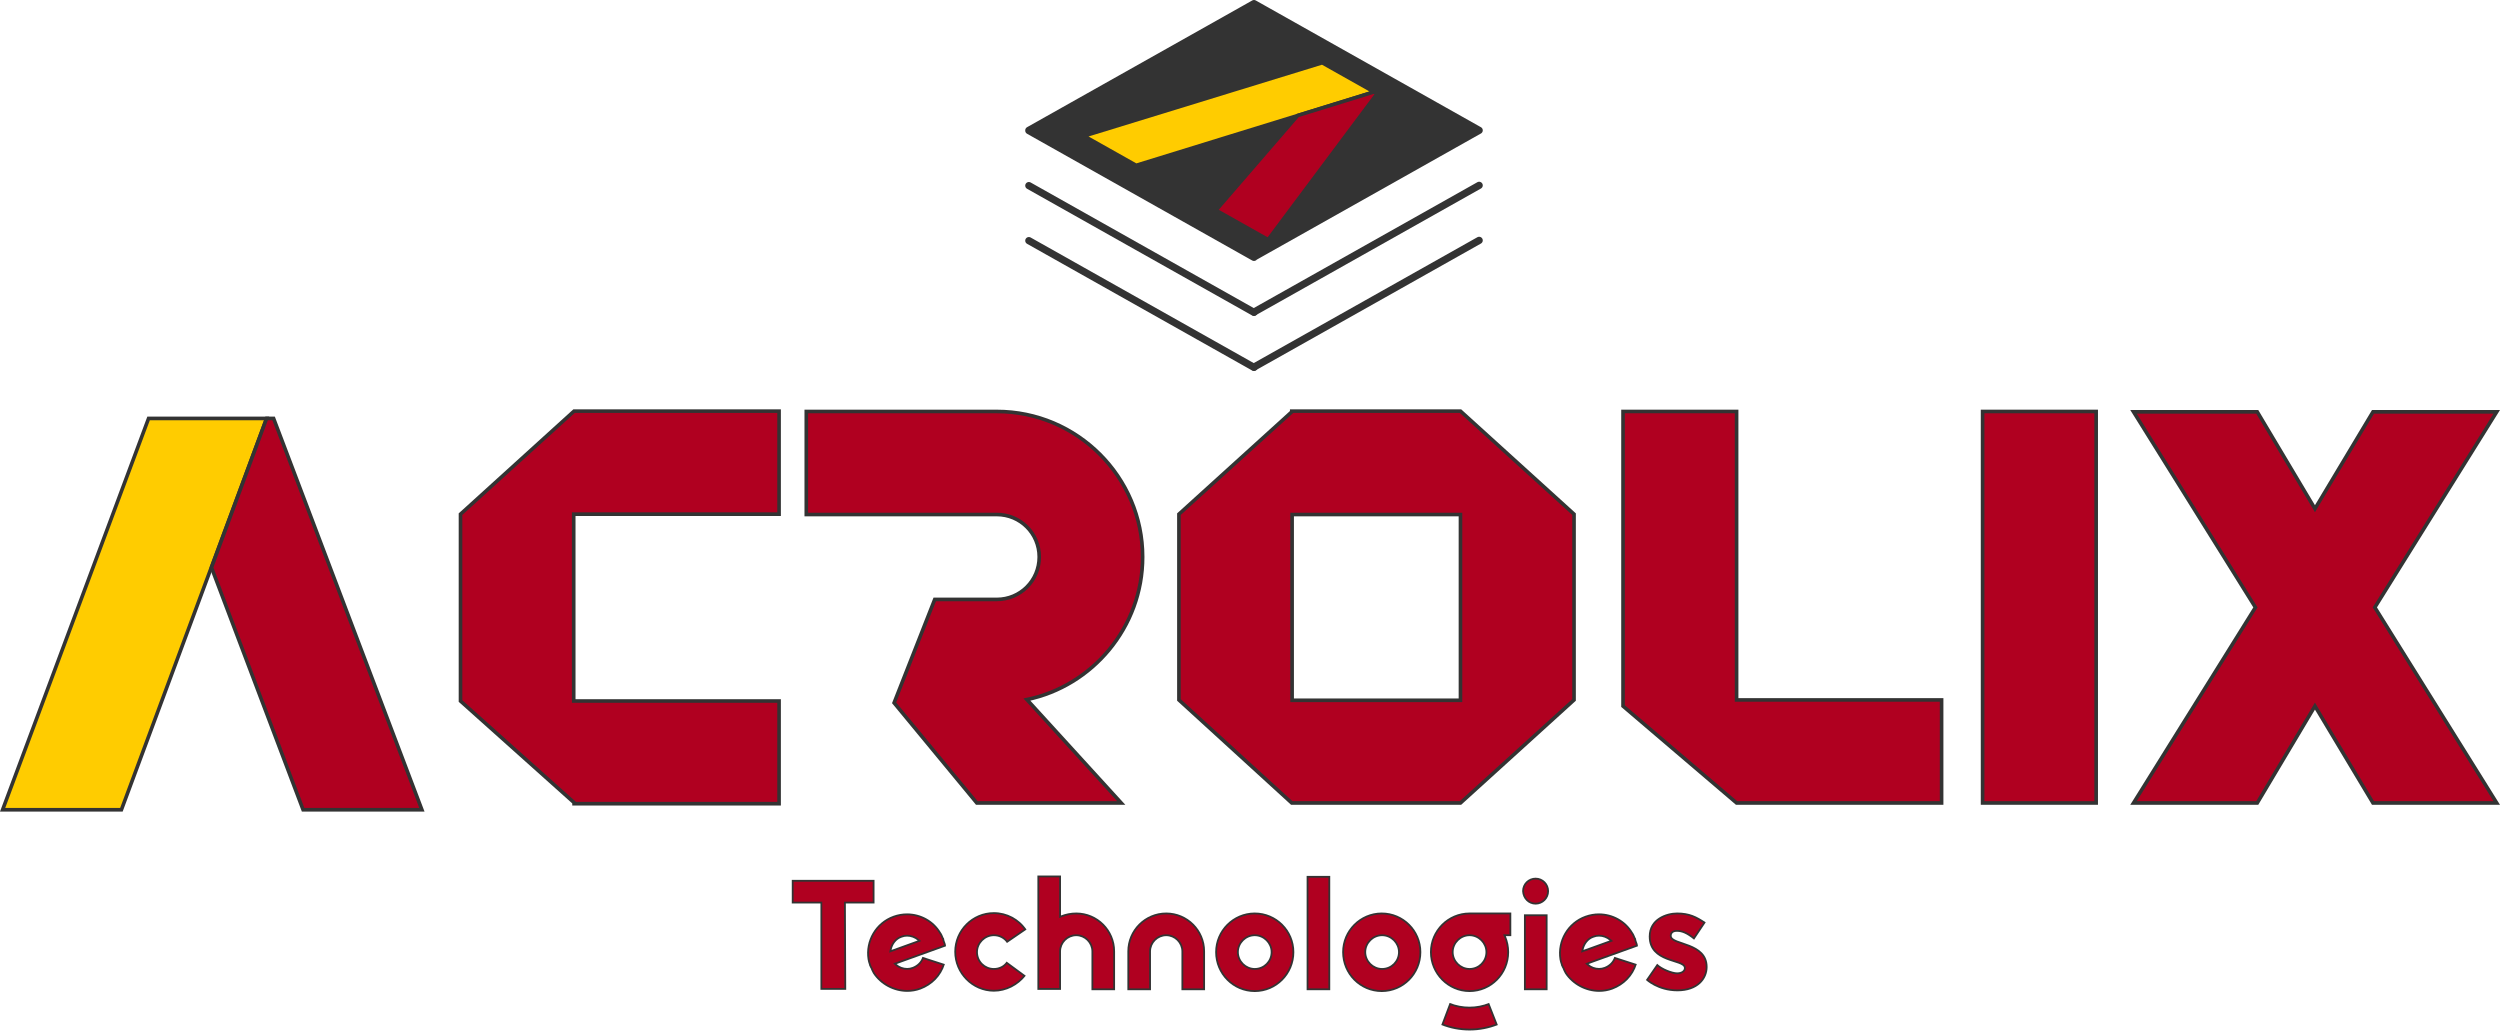
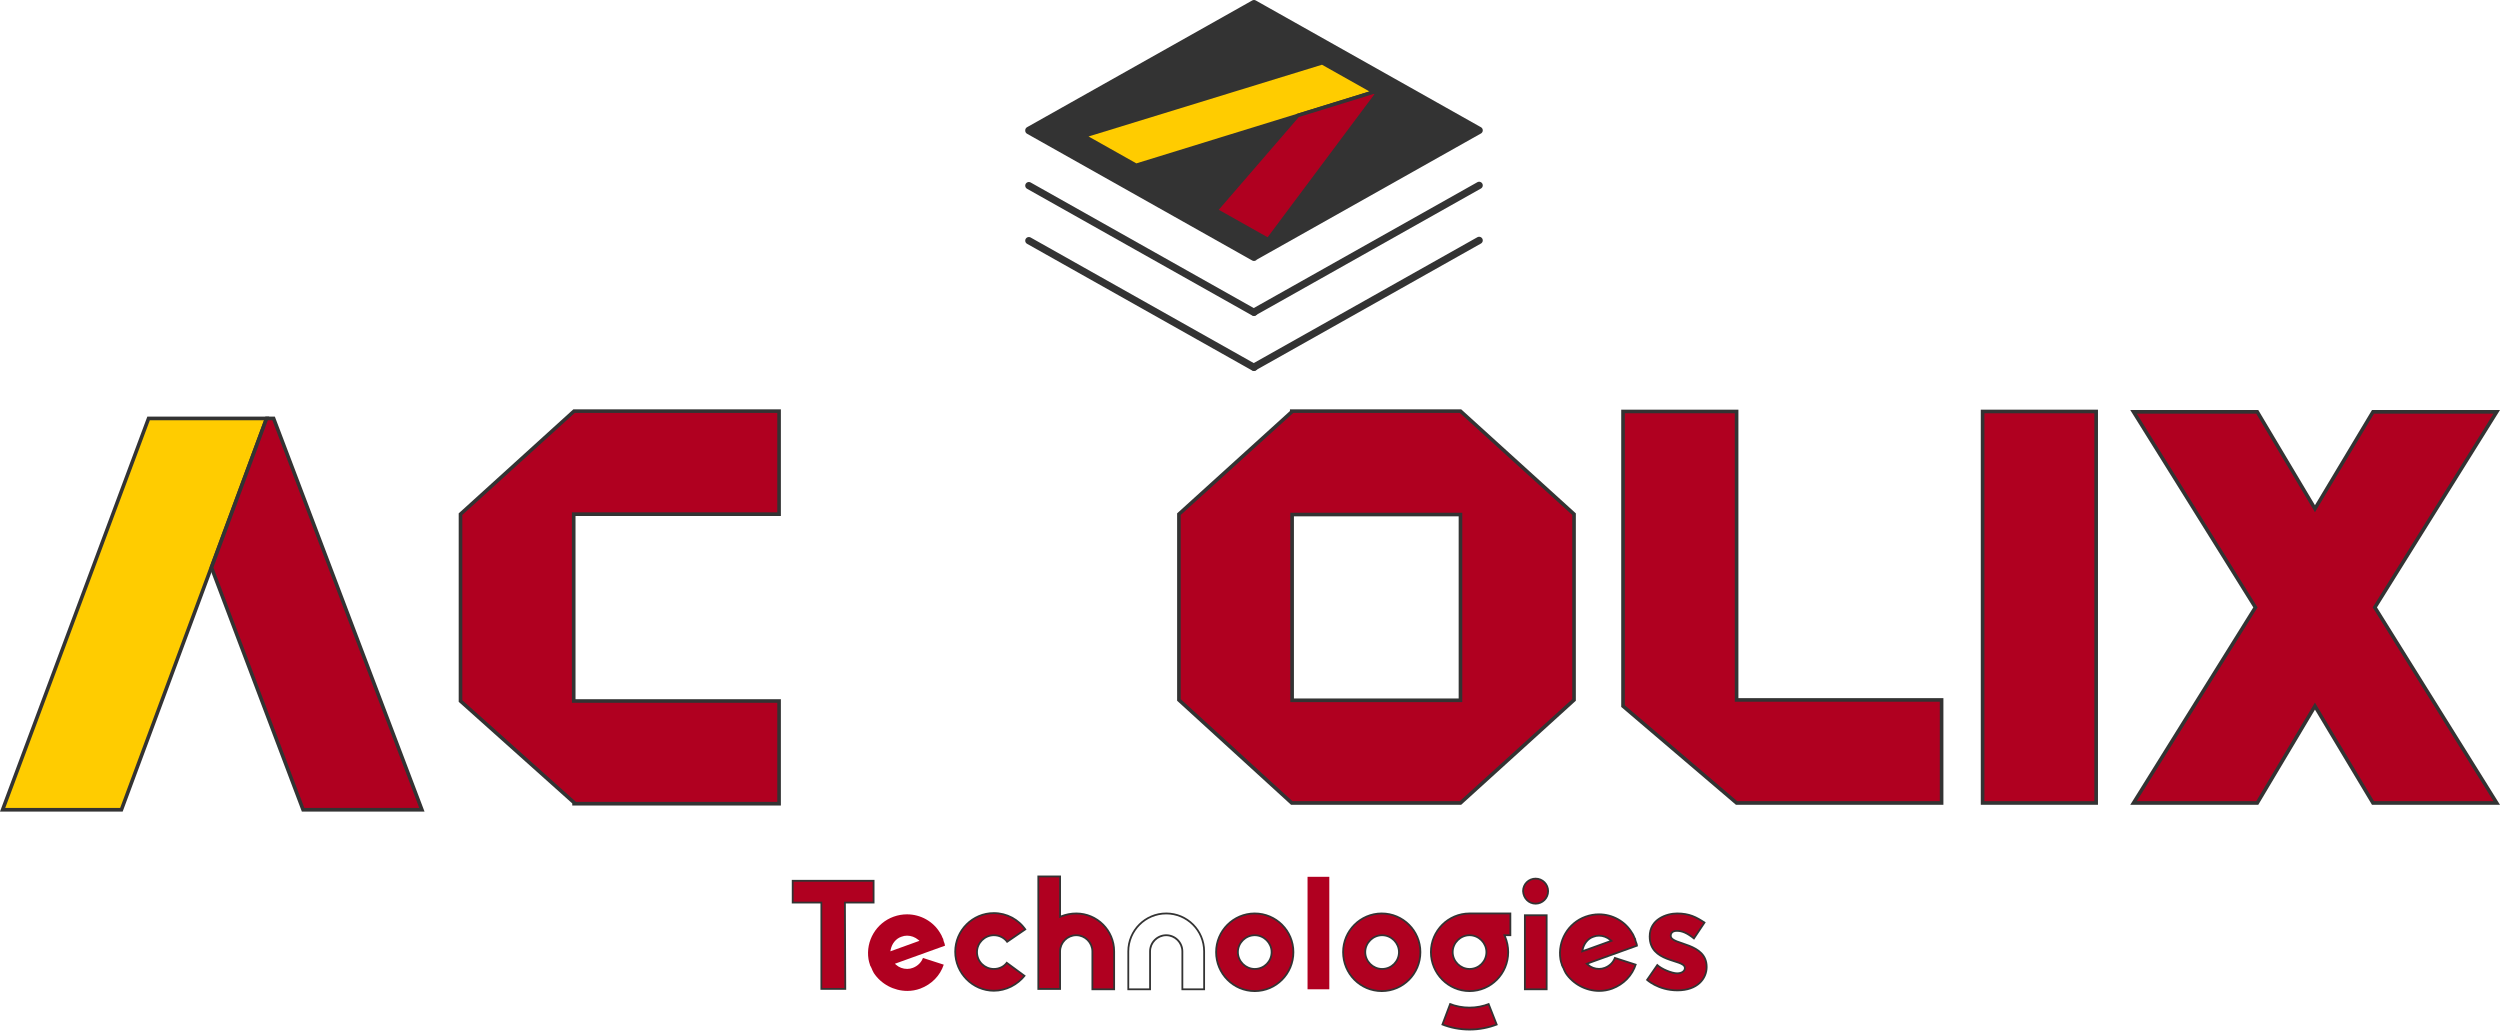
<svg xmlns="http://www.w3.org/2000/svg" id="Capa_2" data-name="Capa 2" viewBox="0 0 689.021 284.256">
  <defs>
    <style>
      .cls-1 {
        fill: #fc0;
      }

      .cls-1, .cls-2, .cls-3 {
        stroke: #333;
      }

      .cls-1, .cls-3 {
        stroke-miterlimit: 10;
      }

      .cls-2 {
        stroke-linecap: round;
        stroke-linejoin: round;
        stroke-width: 2px;
      }

      .cls-2, .cls-4 {
        fill: #333;
      }

      .cls-5, .cls-4 {
        stroke-width: 0px;
      }

      .cls-5, .cls-3 {
        fill: #b00020;
      }

      .cls-6 {
        filter: url(#drop-shadow-1);
      }
    </style>
    <filter id="drop-shadow-1" filterUnits="userSpaceOnUse">
      <feOffset dx="4" dy="4" />
      <feGaussianBlur result="blur" stdDeviation="2" />
      <feFlood flood-color="#000" flood-opacity=".66" />
      <feComposite in2="blur" operator="in" />
      <feComposite in="SourceGraphic" />
    </filter>
  </defs>
  <g id="svg149828">
    <g id="slogan">
      <g id="path149836">
        <polygon class="cls-5" points="226.37 272.555 226.37 248.756 218.47 248.756 218.47 242.756 240.77 242.756 240.77 248.756 232.869 248.756 232.969 272.555 226.37 272.555" />
        <path class="cls-4" d="m240.52,243.006v5.5h-7.902l.002.502.098,23.298h-6.098v-23.8h-7.9v-5.5h21.8m.5-.5h-22.8v6.5h7.9v23.8h7.1l-.1-23.8h7.9v-6.5h0Z" />
      </g>
      <g id="path149838">
        <path class="cls-5" d="m250.054,273.104c-3.686,0-7.22-1.892-9.225-4.936-.286-.476-.484-.974-.677-1.455l-.019-.048-.037-.036c-.057-.058-.121-.185-.127-.231v-.102l-.072-.066c-.053-.053-.127-.189-.127-.323-.209-.571-.304-1.046-.405-1.549-.792-5.052,2.126-9.983,6.939-11.716,1.188-.428,2.426-.644,3.679-.644,3.754,0,7.25,1.968,9.122,5.136.296.398.493.891.683,1.366l.019.048.037.036c.057.058.121.185.127.231l-.001.093.107.46c.181.459.345.87.384,1.267l-13.817,4.979.308.279c.802.73,1.919,1.147,3.065,1.147.561,0,1.098-.101,1.595-.3,1.31-.504,2.307-1.487,2.765-2.719l5.729,1.849c-.998,3.031-3.345,5.43-6.475,6.604-1.142.42-2.347.633-3.578.633h-.001Zm-.053-15.23c-.547,0-1.077.101-1.574.3-1.473.49-2.609,1.865-2.952,3.583l-.087.435,8.027-2.898-.335-.279c-.882-.734-1.976-1.14-3.079-1.14Z" />
-         <path class="cls-4" d="m249.983,252.246c3.666,0,7.079,1.921,8.906,5.014l.014.024.017.022c.26.347.443.803.636,1.285l.047.099.062.068c.016.017.042.061.055.092v.117l.015.06.1.4.008.033.013.032c.136.341.267.667.328.976l-13.233,4.768-.781.282.615.559c.847.77,2.026,1.212,3.234,1.212.593,0,1.161-.107,1.681-.315,1.301-.5,2.307-1.449,2.823-2.644l5.265,1.698c-1.017,2.847-3.268,5.095-6.24,6.209-1.116.41-2.292.618-3.494.618-3.602,0-7.057-1.848-9.005-4.806-.279-.466-.466-.933-.664-1.428l-.047-.099-.062-.068c-.018-.02-.049-.074-.059-.104l-.013-.154-.127-.142c-.019-.022-.055-.094-.055-.148v-.096l-.036-.089c-.183-.457-.276-.921-.37-1.392-.775-4.943,2.074-9.76,6.775-11.452,1.161-.418,2.37-.63,3.594-.63m-4.927,10.331l.834-.301,7.2-2.6.82-.296-.67-.558c-.927-.772-2.077-1.198-3.239-1.198-.579,0-1.14.107-1.639.308-1.571.524-2.771,1.971-3.132,3.776l-.174.87m4.927-10.831c-1.251,0-2.522.213-3.763.659-5,1.8-7.9,6.9-7.1,12,.1.5.2,1,.4,1.5,0,.2.1.4.2.5,0,.1.1.3.2.4.2.5.4,1,.7,1.5,2.037,3.094,5.669,5.049,9.434,5.049,1.225,0,2.463-.207,3.666-.649,3.2-1.2,5.7-3.7,6.7-7l-6.2-2c-.4,1.3-1.4,2.3-2.7,2.8-.481.192-.993.282-1.502.282-1.08,0-2.151-.402-2.898-1.082l13.6-4.9c0-.5-.2-1-.4-1.5l-.1-.4v-.1c0-.1-.1-.3-.2-.4-.2-.5-.4-1-.7-1.4-1.955-3.308-5.549-5.259-9.337-5.259h0Zm-4.263,10.059c.3-1.5,1.3-2.9,2.8-3.4.481-.192.982-.282,1.481-.282,1.058,0,2.103.402,2.919,1.082l-7.2,2.6h0Z" />
      </g>
      <g id="path149840">
        <path class="cls-5" d="m273.92,273.055c-5.873,0-10.65-4.822-10.65-10.75,0-5.872,4.778-10.649,10.65-10.649,3.465,0,6.681,1.672,8.653,4.484l-4.991,3.42c-.86-1.15-2.18-1.805-3.662-1.805-2.521,0-4.65,2.13-4.65,4.65,0,2.607,2.042,4.649,4.65,4.649,1.454,0,2.735-.615,3.556-1.698l4.886,3.597c-2.097,2.573-5.234,4.102-8.442,4.102Z" />
        <path class="cls-4" d="m273.92,251.906c3.298,0,6.365,1.551,8.3,4.173l-4.587,3.143c-.907-1.097-2.235-1.716-3.714-1.716-2.656,0-4.9,2.244-4.9,4.9,0,2.748,2.152,4.9,4.9,4.9,1.446,0,2.731-.579,3.601-1.605l4.479,3.296c-2.048,2.394-5.032,3.809-8.08,3.809-5.735,0-10.4-4.71-10.4-10.5,0-5.735,4.665-10.4,10.4-10.4m0-.5c-6,0-10.9,4.9-10.9,10.9s4.9,11,10.9,11c3.4,0,6.7-1.7,8.8-4.4l-5.3-3.9c-.8,1.2-2.1,1.8-3.5,1.8-2.4,0-4.4-1.9-4.4-4.4,0-2.4,2-4.4,4.4-4.4,1.5,0,2.8.7,3.6,1.9l5.4-3.7c-2-3-5.4-4.8-9-4.8h0Z" />
      </g>
      <g id="path149842">
        <path class="cls-5" d="m301.07,272.656v-10.45c0-2.454-1.997-4.45-4.45-4.45s-4.45,1.996-4.45,4.45v10.35h-6v-31h6v11.114l.34-.131c1.351-.519,2.733-.783,4.11-.783,5.762,0,10.45,4.688,10.45,10.45v10.45h-6Z" />
        <path class="cls-4" d="m291.92,241.806v11.228l.679-.261c1.323-.509,2.675-.767,4.021-.767,5.624,0,10.2,4.576,10.2,10.2v10.2h-5.5v-10.2c0-2.592-2.108-4.7-4.7-4.7s-4.7,2.108-4.7,4.7v10.1h-5.5v-30.5h5.5m.5-.5h-6.5v31.5h6.5v-10.6c0-2.3,1.9-4.2,4.2-4.2s4.2,1.9,4.2,4.2v10.7h6.5v-10.7c0-5.9-4.8-10.7-10.7-10.7-1.5,0-2.9.3-4.2.8v-11h0Z" />
      </g>
      <g id="path149844">
-         <path class="cls-5" d="m325.87,272.656v-10.45c0-2.454-1.996-4.45-4.45-4.45s-4.45,1.996-4.45,4.45v10.45h-6v-10.45c0-5.763,4.688-10.45,10.45-10.45s10.45,4.688,10.45,10.45v10.45h-6Z" />
        <path class="cls-4" d="m321.42,252.006c5.624,0,10.2,4.576,10.2,10.2v10.2h-5.5v-10.2c0-2.592-2.108-4.7-4.7-4.7s-4.7,2.108-4.7,4.7v10.2h-5.5v-10.2c0-5.624,4.576-10.2,10.2-10.2m0-.5c-5.9,0-10.7,4.8-10.7,10.7v10.7h6.5v-10.7c0-2.3,1.9-4.2,4.2-4.2s4.2,1.9,4.2,4.2v10.7h6.5v-10.7c0-5.9-4.8-10.7-10.7-10.7h0Z" />
      </g>
      <g id="path149846">
        <path class="cls-5" d="m345.82,273.156c-5.873,0-10.65-4.822-10.65-10.75,0-5.873,4.777-10.65,10.65-10.65s10.65,4.777,10.65,10.65c0,5.928-4.778,10.75-10.65,10.75Zm0-15.4c-2.521,0-4.65,2.13-4.65,4.65s2.129,4.649,4.65,4.649c2.607,0,4.65-2.042,4.65-4.649,0-2.521-2.129-4.65-4.65-4.65Z" />
        <path class="cls-4" d="m345.82,252.006c5.735,0,10.4,4.665,10.4,10.4,0,5.79-4.665,10.5-10.4,10.5s-10.4-4.71-10.4-10.5c0-5.735,4.665-10.4,10.4-10.4m0,15.3c2.748,0,4.9-2.152,4.9-4.9,0-2.656-2.244-4.9-4.9-4.9s-4.9,2.244-4.9,4.9,2.244,4.9,4.9,4.9m0-15.8c-6,0-10.9,4.9-10.9,10.9,0,6.1,4.9,11,10.9,11s10.9-4.9,10.9-11c0-6-4.9-10.9-10.9-10.9h0Zm0,15.3c-2.4,0-4.4-2-4.4-4.4s2-4.4,4.4-4.4,4.4,2,4.4,4.4-1.9,4.4-4.4,4.4h0Z" />
      </g>
      <g id="path149848">
        <rect class="cls-5" x="360.37" y="241.656" width="6" height="31" />
-         <path class="cls-4" d="m366.12,241.906v30.5h-5.5v-30.5h5.5m.5-.5h-6.5v31.5h6.5v-31.5h0Z" />
      </g>
      <g id="path149850">
        <path class="cls-5" d="m380.82,273.156c-5.873,0-10.65-4.822-10.65-10.75,0-5.873,4.777-10.65,10.65-10.65s10.65,4.777,10.65,10.65c0,5.928-4.777,10.75-10.65,10.75Zm.1-15.4c-2.521,0-4.649,2.13-4.649,4.65s2.129,4.649,4.649,4.649c2.607,0,4.65-2.042,4.65-4.649,0-2.521-2.13-4.65-4.65-4.65Z" />
        <path class="cls-4" d="m380.82,252.006c5.735,0,10.4,4.665,10.4,10.4,0,5.79-4.665,10.5-10.4,10.5s-10.4-4.71-10.4-10.5c0-5.735,4.665-10.4,10.4-10.4m.1,15.3c2.748,0,4.9-2.152,4.9-4.9,0-2.656-2.244-4.9-4.9-4.9s-4.9,2.244-4.9,4.9,2.244,4.9,4.9,4.9m-.1-15.8c-6,0-10.9,4.9-10.9,10.9,0,6.1,4.9,11,10.9,11s10.9-4.9,10.9-11c0-6-4.9-10.9-10.9-10.9h0Zm.1,15.3c-2.4,0-4.4-2-4.4-4.4s2-4.4,4.4-4.4,4.4,2,4.4,4.4-1.9,4.4-4.4,4.4h0Z" />
      </g>
      <g id="path149852">
        <path class="cls-5" d="m405.02,283.756c-2.573,0-5.088-.469-7.479-1.393l2.123-5.633c1.684.639,3.524.976,5.343.976,1.817,0,3.634-.337,5.271-.975l2.217,5.633c-2.39.924-4.903,1.392-7.476,1.392Zm0-10.6c-5.873,0-10.65-4.822-10.65-10.75,0-5.873,4.777-10.65,10.65-10.65h11.25v6h-1.629l.149.349c.583,1.362.879,2.81.879,4.302,0,5.928-4.777,10.75-10.649,10.75Zm0-15.4c-2.521,0-4.65,2.13-4.65,4.65s2.13,4.649,4.65,4.649c2.607,0,4.649-2.042,4.649-4.649,0-2.521-2.129-4.65-4.649-4.65Z" />
        <path class="cls-4" d="m416.02,252.006v5.5h-1.758l.299.697c.57,1.331.86,2.745.86,4.203,0,5.79-4.665,10.5-10.4,10.5s-10.4-4.71-10.4-10.5c0-5.735,4.665-10.4,10.4-10.4h11m-11,15.3c2.748,0,4.9-2.152,4.9-4.9,0-2.656-2.244-4.9-4.9-4.9s-4.9,2.244-4.9,4.9,2.244,4.9,4.9,4.9m-5.209,9.745c1.647.593,3.433.905,5.196.905,1.762,0,3.525-.311,5.13-.903l2.033,5.168c-2.291.853-4.693,1.285-7.151,1.285-2.459,0-4.865-.433-7.157-1.288l1.948-5.167m16.709-25.545h-11.5c-6,0-10.9,4.9-10.9,10.9s4.9,11,10.9,11,10.9-4.9,10.9-11c0-1.5-.3-3-.9-4.4h1.5v-6.5h0Zm-11.5,15.3c-2.4,0-4.4-2-4.4-4.4s2-4.4,4.4-4.4,4.4,2,4.4,4.4-1.9,4.4-4.4,4.4h0Zm5.4,9.6c-1.7.7-3.55,1.05-5.412,1.05s-3.737-.35-5.487-1.05l-2.3,6.1c2.5,1,5.1,1.5,7.8,1.5s5.3-.5,7.8-1.5l-2.4-6.1h0Z" />
      </g>
      <g id="path149854">
        <path class="cls-5" d="m420.27,272.656v-20.4h6v20.4h-6Zm2.95-23.601c-1.873,0-3.356-1.488-3.45-3.461,0-1.891,1.548-3.438,3.45-3.438s3.449,1.548,3.449,3.45-1.547,3.449-3.449,3.449Z" />
        <path class="cls-4" d="m423.22,242.406c1.764,0,3.2,1.435,3.2,3.2s-1.435,3.2-3.2,3.2c-1.737,0-3.113-1.386-3.2-3.2,0-1.764,1.435-3.2,3.2-3.2m2.8,10.1v19.9h-5.5v-19.9h5.5m-2.8-10.6c-2,0-3.7,1.6-3.7,3.7.1,2.1,1.7,3.7,3.7,3.7s3.7-1.6,3.7-3.7c0-2-1.6-3.7-3.7-3.7h0Zm3.3,10.1h-6.5v20.9h6.5v-20.9h0Z" />
      </g>
      <g id="path149856">
        <path class="cls-5" d="m440.754,273.104c-3.686,0-7.22-1.892-9.225-4.936-.284-.474-.475-.95-.677-1.455l-.019-.048-.036-.036c-.058-.058-.121-.185-.127-.231v-.102l-.072-.065c-.053-.054-.128-.19-.128-.324-.211-.576-.309-1.07-.404-1.549-.792-5.052,2.126-9.983,6.939-11.716,1.188-.428,2.426-.644,3.678-.644,3.755,0,7.25,1.968,9.123,5.136.295.397.483.868.683,1.366l.019.048.036.036c.057.057.12.185.126.231v.093l.108.461c.173.438.343.862.383,1.266l-13.816,4.979.308.279c.802.73,1.919,1.147,3.065,1.147.561,0,1.099-.101,1.596-.3,1.31-.504,2.306-1.487,2.764-2.719l5.729,1.849c-.998,3.031-3.345,5.43-6.475,6.604-1.143.42-2.347.633-3.577.633h-.001Zm-.052-15.23c-.548,0-1.077.101-1.574.3-1.472.49-2.608,1.865-2.953,3.583l-.087.435,8.027-2.898-.335-.279c-.883-.734-1.976-1.14-3.078-1.14Z" />
        <path class="cls-4" d="m440.683,252.246c3.666,0,7.079,1.921,8.906,5.014l.014.024.017.022c.26.347.443.803.636,1.285l.047.099.062.068c.016.017.042.061.055.092v.117l.015.06.1.4.008.033.013.032c.136.341.267.667.328.976l-13.233,4.768-.782.282.615.559c.847.77,2.026,1.212,3.234,1.212.593,0,1.161-.107,1.681-.315,1.301-.5,2.307-1.449,2.823-2.644l5.265,1.698c-1.017,2.847-3.268,5.095-6.24,6.209-1.116.41-2.292.618-3.494.618-3.602,0-7.057-1.848-9.005-4.806-.279-.466-.466-.933-.664-1.428l-.047-.1-.062-.068c-.018-.02-.049-.074-.059-.104l-.013-.154-.127-.142c-.019-.022-.055-.094-.055-.148v-.096l-.036-.089c-.183-.457-.276-.921-.37-1.392-.775-4.943,2.074-9.76,6.775-11.452,1.161-.418,2.37-.63,3.594-.63m-4.927,10.331l.834-.301,7.2-2.6.82-.296-.67-.558c-.927-.772-2.077-1.198-3.239-1.198-.579,0-1.14.107-1.639.308-1.571.524-2.771,1.971-3.132,3.776l-.174.87m4.927-10.831c-1.251,0-2.522.213-3.763.659-5,1.8-7.9,6.9-7.1,12,.1.5.2,1,.4,1.5,0,.2.1.4.2.5,0,.1.1.3.2.4.2.5.4,1,.7,1.5,2.037,3.094,5.669,5.049,9.434,5.049,1.225,0,2.463-.207,3.666-.649,3.2-1.2,5.7-3.7,6.7-7l-6.2-2c-.4,1.3-1.4,2.3-2.7,2.8-.481.192-.993.282-1.502.282-1.08,0-2.151-.402-2.898-1.082l13.6-4.9c0-.5-.2-1-.4-1.5l-.1-.4v-.1c0-.1-.1-.3-.2-.4-.2-.5-.4-1-.7-1.4-1.955-3.308-5.549-5.259-9.337-5.259h0Zm-4.263,10.059c.3-1.5,1.3-2.9,2.8-3.4.481-.192.982-.282,1.481-.282,1.058,0,2.103.402,2.919,1.082l-7.2,2.6h0Z" />
      </g>
      <g id="path149858">
        <path class="cls-5" d="m462.32,272.956c-4.668,0-7.669-2.294-8.369-2.89l2.811-4.079c1.395,1.223,4.12,2.269,5.459,2.269,1.484,0,2.149-.729,2.149-1.45,0-.956-1.291-1.363-2.925-1.879-2.859-.902-6.775-2.139-6.775-6.82,0-4.659,4.516-6.351,7.551-6.351,3.17,0,5.065.848,7.554,2.519l-2.91,4.364c-2.16-1.723-3.465-2.083-4.744-2.083-1.53,0-1.649,1.034-1.649,1.351,0,1.018,1.393,1.483,3.155,2.073,2.847.953,6.744,2.257,6.744,6.526,0,3.211-2.489,6.45-8.05,6.45Z" />
        <path class="cls-4" d="m462.22,252.006c3.018,0,4.861.787,7.207,2.337l-2.621,3.932c-2.091-1.624-3.398-1.97-4.686-1.97-1.401,0-1.9.827-1.9,1.6,0,1.198,1.468,1.689,3.326,2.311,2.929.98,6.574,2.2,6.574,6.289,0,3.086-2.412,6.2-7.8,6.2-4.261,0-7.114-1.955-8.033-2.688l2.524-3.664c1.496,1.195,4.065,2.151,5.409,2.151,1.649,0,2.4-.881,2.4-1.7,0-1.139-1.368-1.571-3.1-2.118-2.785-.879-6.6-2.083-6.6-6.582,0-4.476,4.366-6.1,7.3-6.1m0-.5c-2.9,0-7.8,1.6-7.8,6.6,0,7.5,9.7,6.5,9.7,8.7,0,.6-.6,1.2-1.9,1.2s-4.2-1.1-5.5-2.4l-3.1,4.5s3.2,3.1,8.7,3.1c5.6,0,8.3-3.3,8.3-6.7,0-7-9.9-6.3-9.9-8.6,0-.3.1-1.1,1.4-1.1s2.6.4,4.8,2.2l3.2-4.8c-2.5-1.7-4.5-2.7-7.9-2.7h0Z" />
      </g>
    </g>
    <g id="title">
      <path id="path149863" class="cls-3" d="m158.12,193.206v-51.5h56.6v-28.4h-56.5l-31.3,28.4v51.5l31.3,28v.3h56.5v-28.3h-56.6Z" />
-       <path id="path149865" class="cls-3" d="m314.92,153.506c0-22-18-40.1-40.2-40.1h-52.5v28.4h52.5c6.5,0,11.7,5.2,11.7,11.7s-5.2,11.7-11.7,11.7h-17.1l-11.2,28.5,22.8,27.6h39.8l-26-28.5c18-3.7,31.9-19.9,31.9-39.3Z" />
      <path id="path149867" class="cls-3" d="m433.82,192.906v-51.2l-31.3-28.4h-46.5v.2l-31.1,28.2v51.2l31.1,28.4h46.5l31.3-28.4Zm-77.7-51.1h46.4v51.2h-46.4v-51.2Z" />
      <path id="path149869" class="cls-3" d="m478.62,221.306h56.5v-28.4h-56.5v-79.5h-31.3v81.2l31.3,26.7Z" />
      <path id="path149871" class="cls-3" d="m546.42,221.306h31.3v-107.9h-31.3v107.9Z" />
      <path id="path149873" class="cls-3" d="m654.52,167.406l33.6-53.9h-34.1l-16,26.7-15.9-26.7h-34.1l33.6,53.9-33.6,53.9h34.1l15.9-26.7,16,26.7h34.1l-33.6-53.9Z" />
      <g>
        <polygon class="cls-1" points="73.48 115.321 40.952 115.321 .72 223.177 33.462 223.177 73.48 115.321" />
        <polygon class="cls-3" points="116.28 223.177 75.406 115.321 73.48 115.321 58.286 156.409 83.538 223.177 116.28 223.177" />
      </g>
    </g>
    <g>
      <g>
        <polyline class="cls-2" points="345.61 70.924 283.561 35.997 283.561 35.924 345.613 1.003 345.615 1 407.664 35.927 407.664 35.924 345.612 70.844" />
        <line class="cls-2" x1="407.664" y1="51.089" x2="345.612" y2="86.009" />
        <line class="cls-2" x1="345.61" y1="86.088" x2="283.561" y2="51.162" />
        <line class="cls-2" x1="407.664" y1="66.254" x2="345.612" y2="101.174" />
        <line class="cls-2" x1="345.61" y1="101.254" x2="283.561" y2="66.327" />
      </g>
      <g class="cls-6">
        <polygon class="cls-1" points="374.694 21.34 360.41 13.3 294.755 33.477 309.133 41.57 374.694 21.34" />
        <polygon class="cls-3" points="345.502 62.042 375.54 21.816 374.694 21.34 353.683 27.824 331.124 53.948 345.502 62.042" />
      </g>
    </g>
  </g>
</svg>